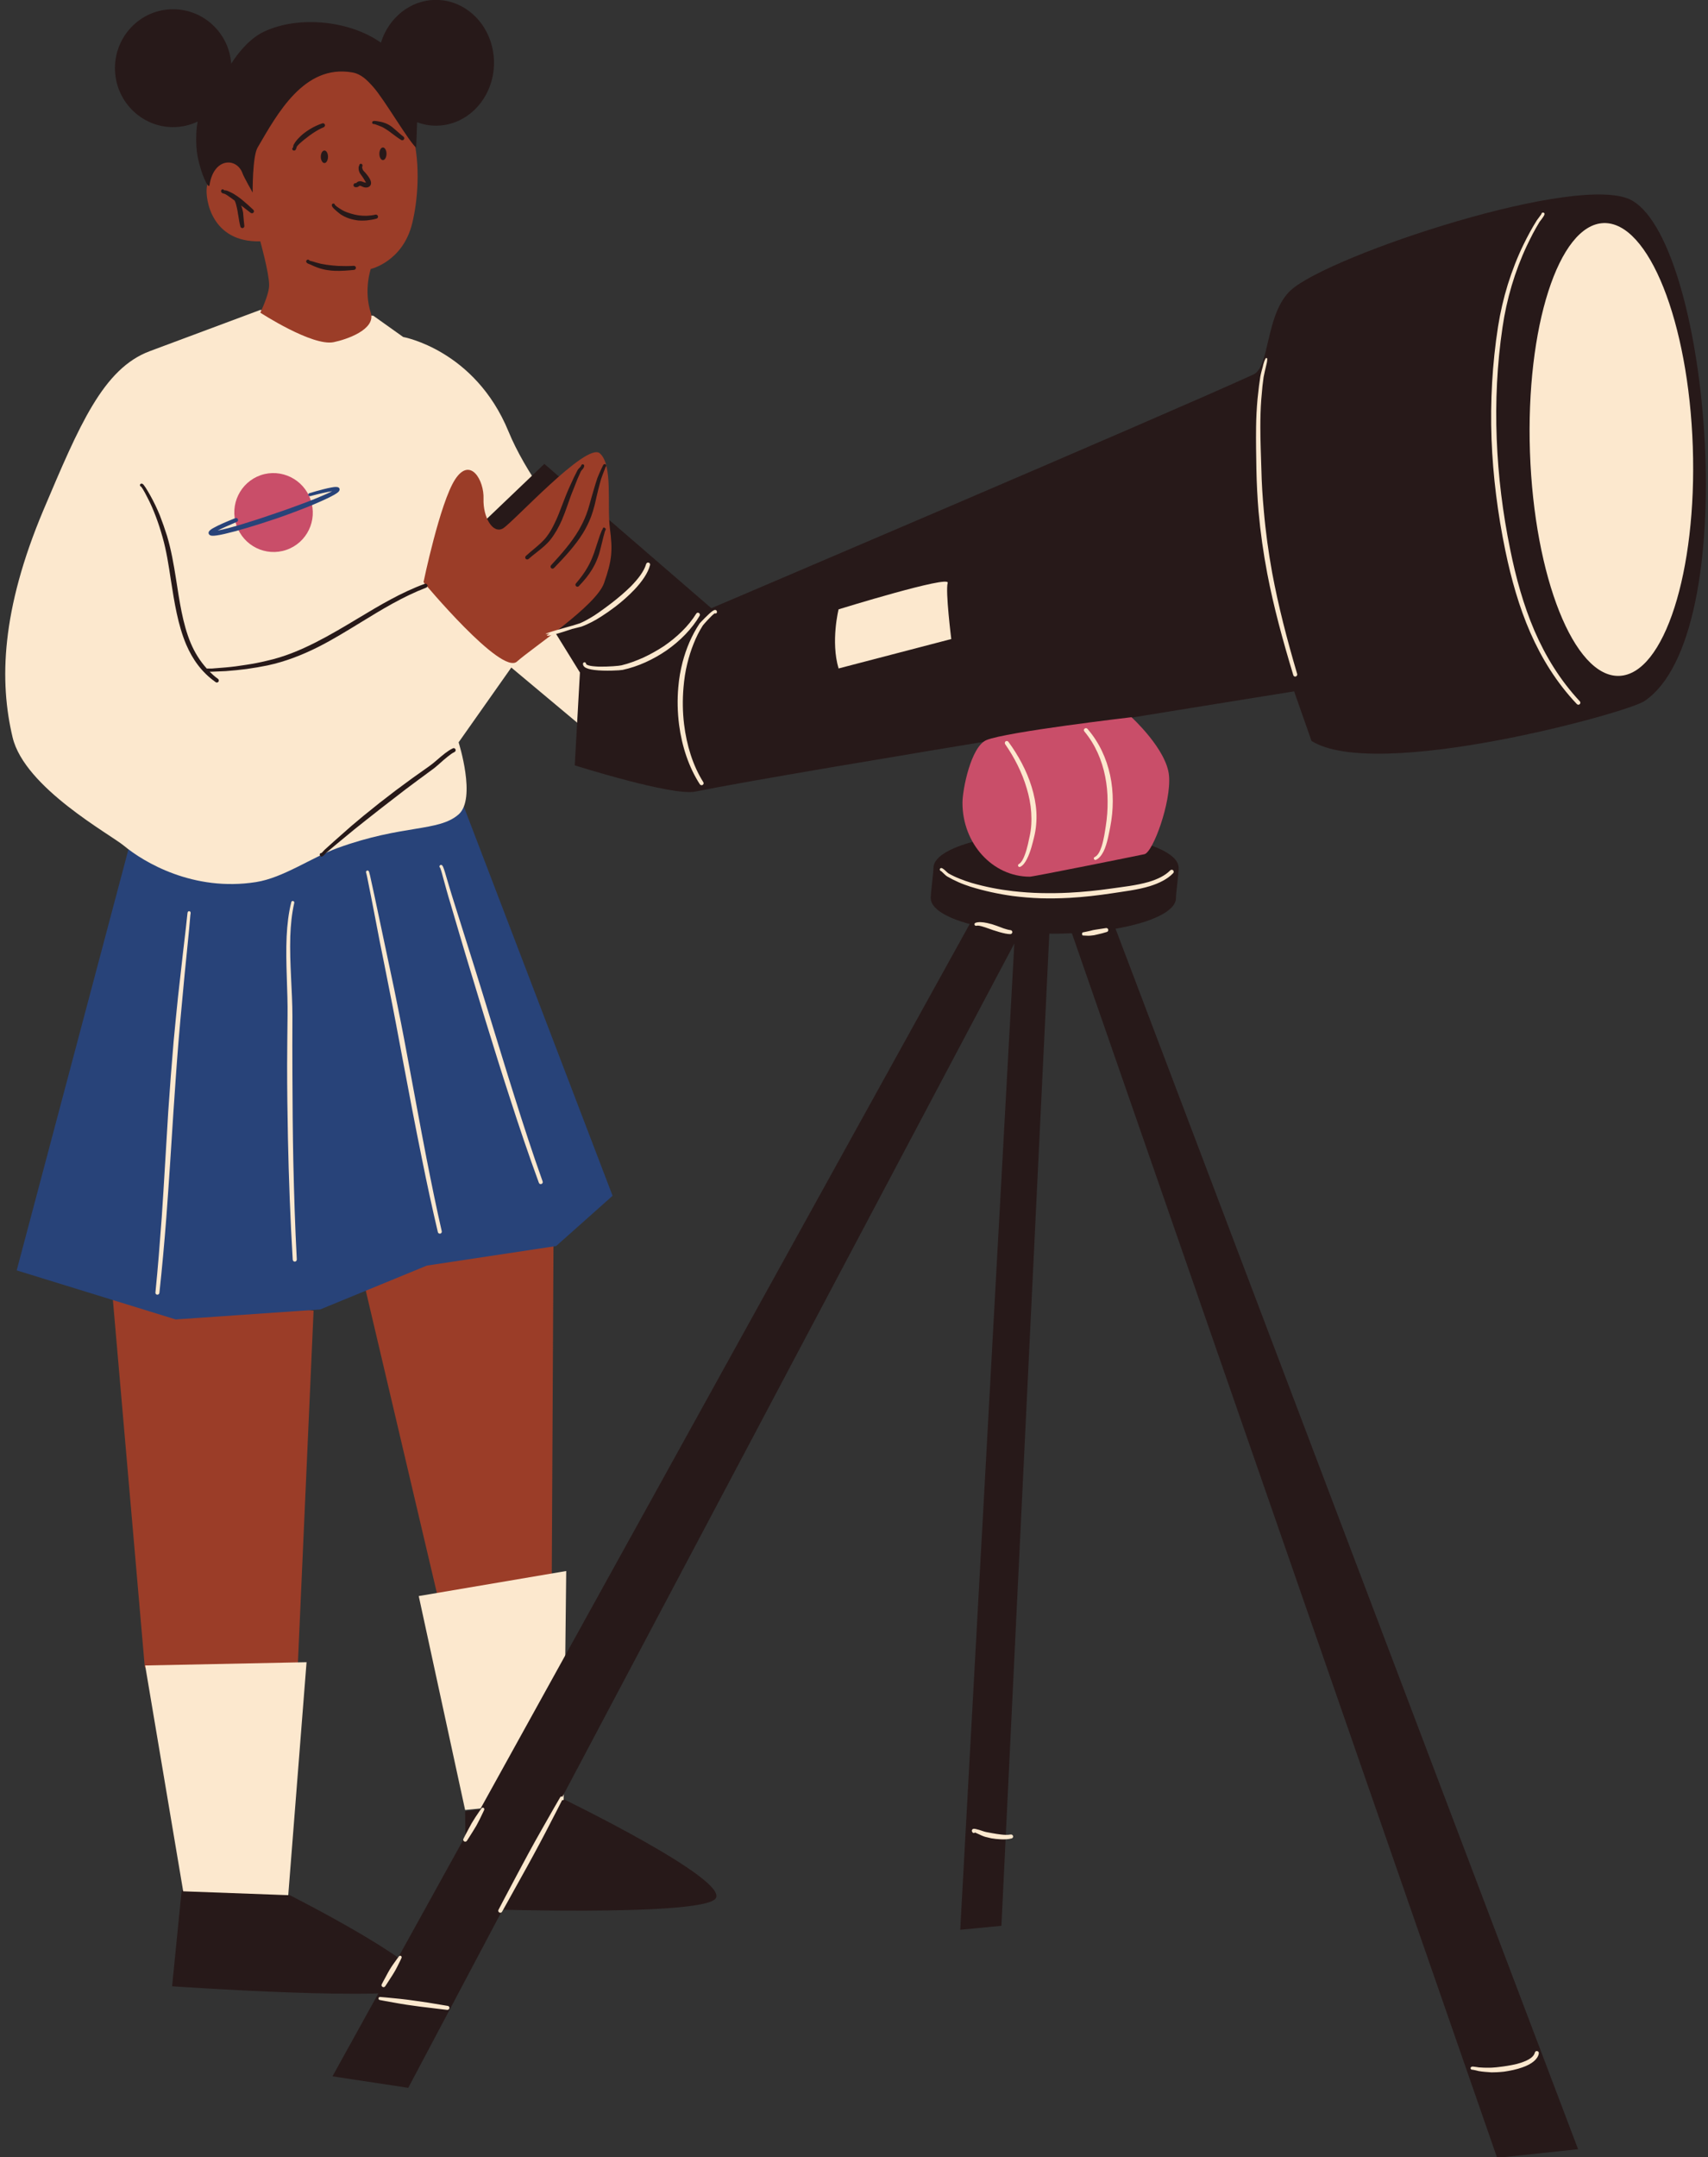
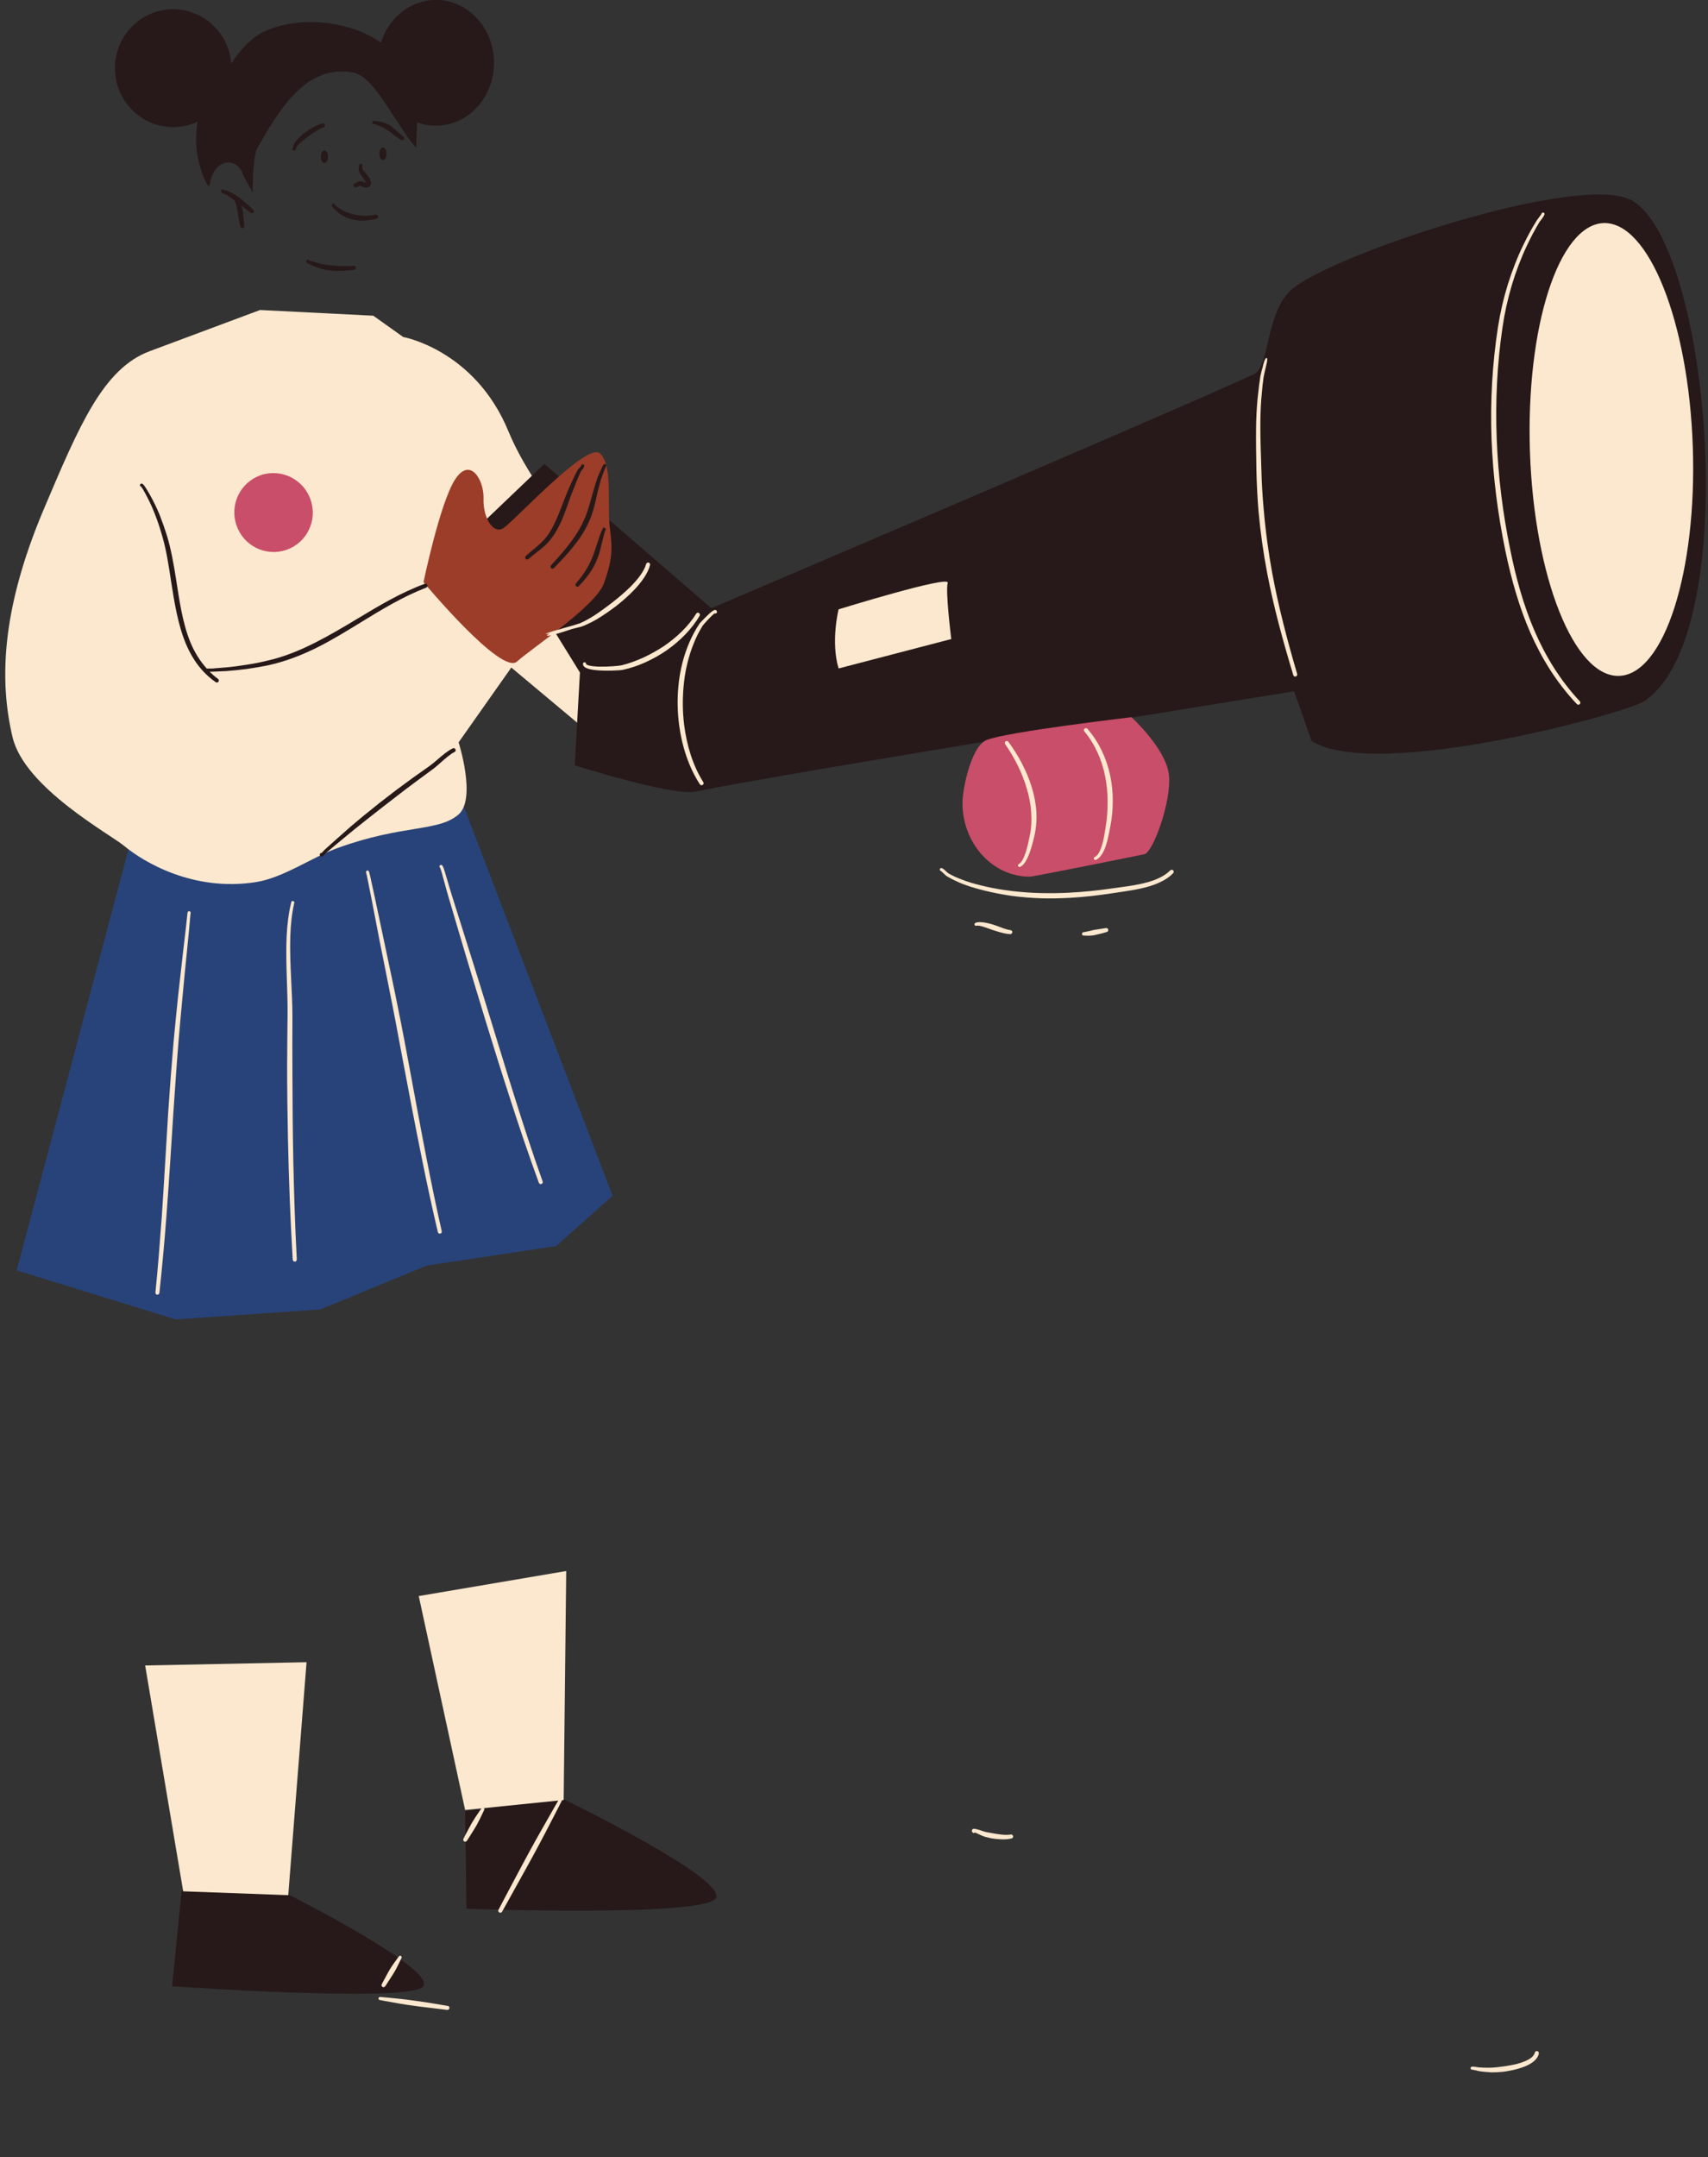
<svg xmlns="http://www.w3.org/2000/svg" height="82.8" preserveAspectRatio="xMidYMid meet" version="1.0" viewBox="-0.2 0.0 65.6 82.8" width="65.6" zoomAndPan="magnify">
  <rect x="-0.2" y="0.0" width="65.6" height="82.8" fill="#333333" stroke="none" />
  <defs>
    <clipPath id="a">
      <path d="M 4 0 L 65.32 0 L 65.32 31 L 4 31 Z M 4 0" />
    </clipPath>
    <clipPath id="b">
-       <path d="M 12 31 L 61 31 L 61 82.82 L 12 82.82 Z M 12 31" />
-     </clipPath>
+       </clipPath>
  </defs>
  <g>
    <g id="change1_1">
-       <path d="M 13.492 48.02 L 16.641 61.402 L 20.992 60.453 L 21.07 45.398 Z M 4.082 49.273 L 5.363 64.004 L 11.242 63.824 L 11.844 50.305 L 4.082 49.273" fill="#9b3d28" fill-rule="evenodd" />
-     </g>
+       </g>
    <g id="change2_1">
      <path d="M 4.777 32.434 L 17.523 30.719 L 23.328 45.895 L 21.16 47.824 L 16.195 48.574 L 12.098 50.258 L 6.547 50.641 L 0.441 48.758 L 4.777 32.434" fill="#284379" fill-rule="evenodd" />
    </g>
    <g id="change3_1">
      <path d="M 14.137 12.117 L 15.285 12.934 C 15.285 12.934 18.039 13.426 19.328 16.555 C 20.613 19.688 24.605 23.504 24.605 23.504 L 22.199 27.93 L 19.438 25.621 L 17.414 28.492 C 17.414 28.492 18.105 30.652 17.414 31.258 C 16.641 31.934 15.277 31.637 12.777 32.543 C 11.758 32.914 10.68 33.691 9.633 33.855 C 7.227 34.234 5.32 33.09 4.566 32.465 C 4.039 32.023 0.75 30.238 0.285 28.305 C -0.23 26.152 -0.156 23.426 1.469 19.574 C 2.844 16.332 3.758 14.145 5.555 13.477 C 6.402 13.16 9.789 11.898 9.789 11.898 L 14.137 12.117" fill="#fce8ce" fill-rule="evenodd" />
    </g>
    <g id="change1_2">
-       <path d="M 9.227 6.492 C 9.227 6.492 9.91 2.312 12.863 2.637 C 16.18 2.996 16.039 6.941 15.629 8.582 C 15.266 10.047 14.039 10.324 14.039 10.324 C 14.039 10.324 13.762 11.141 14.039 12 C 14.25 12.652 13.094 13.035 12.613 13.133 C 11.789 13.297 9.797 12 9.797 12 C 9.797 12 10.137 11.312 10.137 10.941 C 10.137 10.484 9.797 9.262 9.797 9.262 C 7.922 9.316 7.68 7.641 7.742 7.195 C 7.992 5.316 9.227 6.492 9.227 6.492" fill="#9b3d28" fill-rule="evenodd" />
-     </g>
+       </g>
    <g id="change4_1">
      <path d="M 17.664 69.52 L 17.715 73.258 C 17.715 73.258 26.668 73.582 27.277 72.875 C 27.883 72.168 21.363 69.012 21.363 69.012 Z M 6.777 72.559 L 6.41 76.234 C 6.41 76.234 15.27 76.855 16.02 76.273 C 16.773 75.688 10.922 72.734 10.922 72.734 L 6.777 72.559" fill="#271919" fill-rule="evenodd" />
    </g>
    <g id="change3_2">
      <path d="M 15.883 61.258 L 17.664 69.469 L 21.449 69.086 L 21.547 60.297 Z M 5.375 63.922 L 11.574 63.797 L 10.871 72.738 L 6.836 72.59 L 5.375 63.922" fill="#fce8ce" fill-rule="evenodd" />
    </g>
    <g clip-path="url(#a)" id="change4_4">
      <path d="M 62.496 7.703 C 60.547 6.562 50.82 9.812 49.379 11.137 C 48.398 12.035 48.582 14.078 47.945 14.371 C 44.543 15.93 27.121 23.344 27.121 23.344 L 20.707 17.805 L 18.453 19.957 L 22.074 25.812 L 21.875 29.375 C 21.875 29.375 25.617 30.559 26.496 30.383 C 30.41 29.59 49.504 26.535 49.504 26.535 C 49.824 27.449 50.172 28.438 50.172 28.438 C 52.652 30 62.27 27.367 62.949 26.914 C 66.77 24.379 65.488 9.453 62.496 7.703 Z M 18.773 2.41 C 18.773 3.742 17.777 4.824 16.543 4.824 C 16.289 4.824 16.047 4.777 15.82 4.691 C 15.809 4.996 15.785 5.668 15.785 5.668 C 15.504 5.441 14.555 3.805 14.137 3.34 C 13.902 3.078 13.676 2.836 13.316 2.777 C 11.477 2.469 10.453 4.363 9.691 5.668 C 9.492 6.016 9.504 7.391 9.504 7.391 C 9.504 7.391 9.168 6.801 9.121 6.668 C 8.906 6.035 8.008 6.035 7.848 7.102 C 7.816 7.297 7.523 6.691 7.391 6.012 C 7.297 5.516 7.344 4.938 7.371 4.797 C 7.375 4.754 7.387 4.707 7.391 4.668 C 7.105 4.801 6.785 4.879 6.449 4.879 C 5.215 4.879 4.215 3.863 4.215 2.617 C 4.215 1.367 5.215 0.355 6.449 0.355 C 7.625 0.355 8.594 1.273 8.68 2.441 C 9.008 1.938 9.441 1.445 9.957 1.207 C 11.281 0.59 13.234 0.789 14.43 1.637 C 14.727 0.684 15.562 -0.004 16.543 -0.004 C 17.777 -0.004 18.773 1.078 18.773 2.41" fill="#271919" fill-rule="evenodd" />
    </g>
    <g id="change1_3">
      <path d="M 16.066 22.344 C 16.066 22.344 16.699 19.289 17.281 18.398 C 17.863 17.508 18.398 18.434 18.371 19.145 C 18.348 19.852 18.727 20.504 19.117 20.281 C 19.504 20.055 22.324 16.961 22.836 17.398 C 23.348 17.836 23.109 19.398 23.223 20.266 C 23.336 21.129 23.309 21.5 23 22.379 C 22.691 23.258 20.258 24.852 19.656 25.391 C 19.055 25.934 16.066 22.344 16.066 22.344" fill="#9b3d28" fill-rule="evenodd" />
    </g>
    <g clip-path="url(#b)" id="change4_3">
      <path d="M 37.043 35.465 C 36.125 35.219 35.547 34.863 35.547 34.469 C 35.547 34.25 35.652 33.504 35.652 33.309 C 35.652 32.559 37.762 31.945 40.363 31.945 C 42.961 31.945 45.07 32.559 45.07 33.309 C 45.07 33.531 44.965 34.273 44.965 34.469 C 44.965 34.969 44.031 35.406 42.645 35.645 L 60.41 82.488 L 57.301 82.82 L 40.969 35.82 C 40.738 35.828 40.5 35.836 40.258 35.836 C 40.207 35.836 40.152 35.836 40.102 35.832 L 38.262 73.914 L 36.68 74.066 L 38.758 36.211 L 15.48 80.133 L 12.57 79.691 L 37.043 35.465" fill="#271919" fill-rule="evenodd" />
    </g>
    <g id="change5_1">
      <path d="M 36.766 30.812 C 36.766 30.305 37.09 28.66 37.684 28.406 C 38.434 28.09 43.258 27.527 43.258 27.527 C 43.258 27.527 44.609 28.758 44.699 29.77 C 44.789 30.777 44.086 32.711 43.754 32.785 C 43.422 32.855 39.492 33.648 39.352 33.648 C 37.922 33.648 36.766 32.379 36.766 30.812" fill="#c94e69" fill-rule="evenodd" />
    </g>
    <g id="change3_3">
      <path d="M 36.199 22.371 C 36.293 22.062 32.008 23.387 32.008 23.387 C 32.008 23.387 31.699 24.621 32.008 25.656 L 36.336 24.527 C 36.336 24.527 36.105 22.68 36.199 22.371 Z M 61.988 25.941 C 60.262 26 58.727 22.156 58.562 17.359 C 58.398 12.562 59.664 8.621 61.391 8.562 C 63.117 8.504 64.652 12.348 64.816 17.145 C 64.98 21.941 63.715 25.883 61.988 25.941" fill="#fce8ce" fill-rule="evenodd" />
    </g>
    <g id="change5_2">
      <path d="M 9.812 18.238 C 10.598 17.969 11.461 18.391 11.73 19.184 C 12.004 19.973 11.586 20.836 10.797 21.105 C 10.012 21.375 9.152 20.953 8.883 20.164 C 8.609 19.371 9.027 18.512 9.812 18.238" fill="#c94e69" fill-rule="evenodd" />
    </g>
    <g id="change2_2">
-       <path d="M 12.559 18.852 C 12.375 18.879 12.082 18.945 11.715 19.043 C 11.684 19.051 11.652 19.031 11.641 19.004 C 11.633 18.969 11.652 18.938 11.68 18.93 C 12.055 18.816 12.355 18.738 12.543 18.707 C 12.66 18.684 12.738 18.688 12.777 18.699 C 12.812 18.711 12.832 18.734 12.84 18.758 C 12.848 18.789 12.844 18.836 12.793 18.883 C 12.738 18.938 12.59 19.023 12.367 19.129 C 12.09 19.262 11.688 19.434 11.211 19.613 C 10.969 19.707 10.703 19.801 10.426 19.898 C 9.617 20.172 8.887 20.387 8.426 20.492 C 8.188 20.547 8.016 20.57 7.938 20.562 C 7.859 20.555 7.828 20.516 7.816 20.484 C 7.809 20.461 7.805 20.426 7.832 20.391 C 7.852 20.359 7.914 20.305 8.023 20.25 C 8.191 20.156 8.473 20.031 8.836 19.887 C 8.875 19.871 8.922 19.891 8.938 19.93 C 8.953 19.969 8.934 20.016 8.895 20.031 C 8.578 20.164 8.328 20.277 8.16 20.363 C 8.379 20.324 8.719 20.234 9.133 20.109 C 9.496 20 9.918 19.863 10.363 19.707 C 10.809 19.559 11.227 19.402 11.582 19.27 C 12.023 19.098 12.367 18.953 12.559 18.852" fill="#284379" fill-rule="evenodd" />
-     </g>
+       </g>
    <g id="change4_2">
      <path d="M 22.953 20.277 C 22.957 20.281 22.957 20.289 22.949 20.301 C 22.949 20.301 22.949 20.297 22.949 20.297 C 22.949 20.297 22.949 20.301 22.949 20.305 C 22.938 20.324 22.918 20.348 22.914 20.359 L 22.84 20.547 L 22.668 21.066 C 22.637 21.168 22.602 21.266 22.566 21.355 C 22.508 21.504 22.445 21.637 22.371 21.766 C 22.25 21.98 22.105 22.176 21.922 22.391 C 21.891 22.422 21.895 22.469 21.926 22.5 C 21.957 22.527 22.008 22.527 22.035 22.492 C 22.238 22.281 22.402 22.082 22.535 21.863 C 22.617 21.727 22.691 21.586 22.75 21.426 C 22.789 21.332 22.82 21.23 22.848 21.121 L 22.98 20.59 L 23.031 20.402 C 23.039 20.383 23.055 20.34 23.062 20.328 C 23.066 20.312 23.066 20.301 23.066 20.301 C 23.066 20.293 22.992 20.199 22.953 20.277 Z M 23.062 17.922 L 23.059 17.926 C 23.066 17.922 23.074 17.918 23.07 17.914 C 23.066 17.914 23.066 17.914 23.066 17.918 C 23.062 17.918 23.062 17.918 23.062 17.922 Z M 22.504 19.824 C 22.555 19.684 22.602 19.531 22.641 19.375 C 22.684 19.176 22.734 18.977 22.781 18.777 C 22.816 18.645 22.848 18.516 22.887 18.383 C 22.891 18.363 23.004 18.062 23.051 17.945 C 23.055 17.938 23.059 17.93 23.059 17.926 L 23.047 17.93 C 23.051 17.926 23.055 17.922 23.062 17.922 C 23.062 17.914 23.066 17.91 23.066 17.914 L 23.07 17.914 C 23.09 17.891 23.09 17.855 23.066 17.832 C 23.055 17.816 23.012 17.793 22.973 17.84 C 22.969 17.848 22.957 17.867 22.945 17.895 C 22.883 18.012 22.754 18.32 22.746 18.34 C 22.691 18.504 22.641 18.668 22.594 18.832 C 22.543 18.996 22.5 19.16 22.453 19.324 C 22.414 19.477 22.367 19.617 22.316 19.754 C 22.234 19.969 22.133 20.168 22.023 20.359 C 21.742 20.832 21.379 21.246 20.965 21.695 C 20.938 21.727 20.938 21.777 20.969 21.805 C 21 21.836 21.047 21.832 21.078 21.801 C 21.512 21.352 21.895 20.938 22.191 20.461 C 22.312 20.262 22.418 20.051 22.504 19.824 Z M 21.598 19.387 C 21.668 19.191 21.734 18.992 21.812 18.809 C 21.867 18.664 21.922 18.523 21.98 18.383 C 22.02 18.289 22.062 18.195 22.105 18.102 C 22.125 18.055 22.172 18.02 22.199 17.98 C 22.219 17.949 22.234 17.922 22.238 17.887 C 22.242 17.852 22.219 17.824 22.188 17.82 C 22.156 17.816 22.125 17.84 22.121 17.871 C 22.121 17.883 22.113 17.895 22.102 17.906 C 22.066 17.953 22.012 17.992 21.984 18.043 C 21.938 18.133 21.891 18.227 21.844 18.32 C 21.777 18.461 21.715 18.602 21.652 18.738 C 21.555 18.957 21.469 19.184 21.379 19.418 C 21.293 19.641 21.211 19.863 21.105 20.074 C 21.02 20.258 20.922 20.434 20.801 20.59 C 20.738 20.676 20.664 20.754 20.586 20.828 C 20.398 21.008 20.18 21.168 19.996 21.34 C 19.965 21.367 19.965 21.418 19.992 21.449 C 20.02 21.48 20.07 21.48 20.102 21.453 C 20.289 21.285 20.512 21.133 20.707 20.957 C 20.793 20.879 20.875 20.797 20.945 20.707 C 21.121 20.484 21.258 20.234 21.375 19.973 C 21.457 19.781 21.531 19.582 21.598 19.387 Z M 13.852 7.027 C 13.859 7.027 13.863 7.02 13.859 7.012 L 13.855 7.016 C 13.855 7.02 13.848 7.027 13.852 7.027 Z M 13.434 7.18 C 13.395 7.172 13.367 7.129 13.379 7.09 C 13.387 7.047 13.426 7.02 13.469 7.031 C 13.473 7.031 13.477 7.027 13.48 7.023 C 13.484 7.02 13.492 7.016 13.496 7.012 C 13.512 6.996 13.531 6.984 13.547 6.973 C 13.57 6.965 13.594 6.957 13.617 6.957 C 13.641 6.957 13.664 6.957 13.684 6.961 C 13.734 6.973 13.781 7.004 13.836 7.008 C 13.84 7.008 13.848 7.008 13.855 7.008 C 13.848 6.988 13.828 6.957 13.816 6.938 C 13.789 6.887 13.754 6.836 13.723 6.789 C 13.668 6.715 13.621 6.648 13.613 6.629 C 13.598 6.594 13.586 6.559 13.578 6.523 C 13.574 6.488 13.57 6.453 13.574 6.418 C 13.574 6.402 13.578 6.391 13.586 6.375 C 13.59 6.367 13.594 6.359 13.598 6.352 C 13.598 6.34 13.602 6.324 13.609 6.312 C 13.625 6.285 13.66 6.277 13.688 6.293 C 13.719 6.309 13.723 6.336 13.723 6.363 C 13.723 6.379 13.711 6.406 13.707 6.422 C 13.711 6.445 13.715 6.465 13.723 6.488 C 13.73 6.508 13.742 6.527 13.754 6.547 C 13.762 6.555 13.781 6.574 13.805 6.602 C 13.844 6.645 13.895 6.699 13.938 6.762 C 13.988 6.832 14.027 6.902 14.043 6.961 C 14.059 7.027 14.051 7.082 14.023 7.121 C 13.992 7.164 13.934 7.207 13.82 7.195 C 13.801 7.191 13.777 7.188 13.758 7.18 C 13.734 7.172 13.711 7.16 13.684 7.148 C 13.664 7.141 13.645 7.129 13.621 7.129 C 13.605 7.129 13.598 7.137 13.59 7.145 C 13.574 7.156 13.555 7.168 13.539 7.176 C 13.508 7.184 13.477 7.191 13.434 7.18 Z M 14.371 5.902 C 14.371 6.035 14.43 6.145 14.508 6.145 C 14.582 6.145 14.645 6.035 14.645 5.902 C 14.645 5.77 14.582 5.66 14.508 5.66 C 14.43 5.66 14.371 5.77 14.371 5.902 Z M 12.121 6.016 C 12.121 6.148 12.184 6.258 12.262 6.258 C 12.336 6.258 12.398 6.148 12.398 6.016 C 12.398 5.883 12.336 5.777 12.262 5.777 C 12.184 5.777 12.121 5.883 12.121 6.016 Z M 14.172 4.762 C 14.172 4.762 14.172 4.766 14.176 4.762 Z M 14.164 4.762 C 14.164 4.766 14.168 4.766 14.172 4.762 C 14.168 4.762 14.168 4.762 14.168 4.762 Z M 14.164 4.762 C 14.164 4.758 14.164 4.758 14.168 4.762 C 14.176 4.758 14.184 4.754 14.191 4.746 C 14.188 4.754 14.18 4.758 14.176 4.762 C 14.242 4.777 14.398 4.844 14.414 4.848 C 14.5 4.879 14.574 4.926 14.652 4.977 C 14.723 5.023 14.793 5.074 14.863 5.129 C 14.977 5.211 15.09 5.301 15.207 5.371 C 15.242 5.395 15.289 5.387 15.312 5.352 C 15.34 5.316 15.328 5.27 15.293 5.242 C 15.184 5.164 15.09 5.066 14.984 4.98 C 14.914 4.918 14.84 4.855 14.758 4.805 C 14.668 4.75 14.566 4.711 14.461 4.684 C 14.441 4.68 14.262 4.641 14.188 4.641 C 14.141 4.641 14.109 4.656 14.105 4.668 C 14.086 4.695 14.09 4.73 14.117 4.75 C 14.133 4.762 14.148 4.766 14.164 4.762 Z M 12.883 8.227 C 12.984 8.293 13.09 8.344 13.203 8.383 C 13.316 8.422 13.434 8.445 13.555 8.461 C 13.785 8.48 14.023 8.457 14.262 8.391 C 14.301 8.383 14.328 8.34 14.316 8.297 C 14.305 8.258 14.266 8.23 14.223 8.238 C 14.004 8.289 13.785 8.293 13.578 8.266 C 13.469 8.25 13.367 8.227 13.266 8.195 C 13.164 8.164 13.062 8.129 12.969 8.078 C 12.938 8.062 12.727 7.938 12.668 7.867 L 12.664 7.867 C 12.66 7.852 12.656 7.836 12.645 7.824 C 12.617 7.805 12.582 7.805 12.559 7.832 C 12.539 7.852 12.535 7.895 12.57 7.945 C 12.629 8.031 12.852 8.207 12.883 8.227 Z M 12.023 10.098 C 11.957 10.082 11.891 10.062 11.824 10.039 C 11.793 10.027 11.73 10.02 11.688 10.004 C 11.688 10.004 11.688 10 11.684 10 C 11.672 9.969 11.637 9.957 11.605 9.969 C 11.578 9.98 11.57 10 11.562 10.012 C 11.555 10.031 11.559 10.051 11.57 10.066 C 11.574 10.082 11.598 10.102 11.629 10.117 C 11.668 10.137 11.738 10.156 11.77 10.176 C 11.836 10.207 11.902 10.234 11.973 10.262 C 12.039 10.289 12.113 10.309 12.184 10.328 C 12.246 10.344 12.312 10.359 12.379 10.367 C 12.473 10.383 12.574 10.391 12.672 10.395 C 12.914 10.402 13.16 10.383 13.398 10.359 C 13.441 10.355 13.473 10.316 13.469 10.273 C 13.469 10.234 13.43 10.199 13.387 10.203 C 13.191 10.215 12.996 10.215 12.797 10.207 C 12.68 10.199 12.566 10.191 12.453 10.176 C 12.375 10.168 12.297 10.156 12.223 10.141 C 12.156 10.133 12.09 10.117 12.023 10.098 Z M 8.457 7.453 C 8.5 7.477 8.539 7.504 8.578 7.531 C 8.617 7.559 8.656 7.586 8.695 7.613 C 8.734 7.641 8.773 7.672 8.812 7.699 C 8.855 7.785 8.879 7.879 8.898 7.973 C 8.91 8.02 8.914 8.066 8.926 8.113 C 8.93 8.156 8.941 8.207 8.949 8.254 C 8.973 8.402 8.996 8.551 9.031 8.691 C 9.039 8.734 9.082 8.762 9.125 8.754 C 9.164 8.746 9.191 8.703 9.184 8.664 C 9.168 8.543 9.16 8.414 9.148 8.289 C 9.145 8.246 9.141 8.203 9.137 8.16 C 9.129 8.117 9.121 8.074 9.109 8.031 C 9.098 7.98 9.078 7.934 9.059 7.887 C 9.082 7.906 9.109 7.922 9.133 7.941 C 9.23 8.016 9.328 8.09 9.426 8.168 C 9.457 8.195 9.508 8.191 9.535 8.16 C 9.562 8.129 9.559 8.078 9.527 8.051 C 9.391 7.922 9.254 7.797 9.105 7.676 C 9.059 7.637 9.008 7.598 8.957 7.562 C 8.906 7.527 8.855 7.492 8.801 7.457 C 8.758 7.43 8.711 7.406 8.664 7.383 C 8.617 7.359 8.57 7.34 8.523 7.32 C 8.5 7.312 8.469 7.305 8.438 7.305 C 8.426 7.301 8.414 7.301 8.406 7.301 C 8.398 7.289 8.387 7.277 8.375 7.27 C 8.344 7.258 8.312 7.27 8.297 7.301 C 8.289 7.316 8.289 7.332 8.289 7.348 C 8.293 7.371 8.305 7.391 8.328 7.406 C 8.355 7.426 8.426 7.434 8.457 7.453 Z M 11.121 5.773 C 11.141 5.77 11.16 5.746 11.172 5.715 C 11.184 5.688 11.191 5.641 11.203 5.621 C 11.234 5.582 11.27 5.547 11.305 5.512 C 11.344 5.477 11.379 5.445 11.418 5.414 C 11.465 5.371 11.52 5.332 11.57 5.293 C 11.648 5.23 11.727 5.172 11.809 5.117 C 11.945 5.027 12.09 4.941 12.234 4.883 C 12.273 4.863 12.293 4.82 12.277 4.781 C 12.266 4.742 12.219 4.723 12.18 4.734 C 12.02 4.789 11.855 4.863 11.703 4.957 C 11.613 5.012 11.527 5.07 11.445 5.137 C 11.391 5.18 11.34 5.227 11.293 5.277 C 11.254 5.316 11.215 5.355 11.18 5.402 C 11.145 5.445 11.113 5.492 11.086 5.543 C 11.074 5.559 11.066 5.586 11.062 5.617 C 11.059 5.629 11.055 5.648 11.055 5.664 C 11.047 5.668 11.039 5.672 11.035 5.68 C 11.016 5.707 11.023 5.742 11.047 5.762 C 11.074 5.785 11.102 5.781 11.121 5.773 Z M 12.141 32.754 C 12.133 32.754 12.129 32.754 12.133 32.762 C 12.133 32.762 12.133 32.758 12.137 32.758 Z M 17.191 28.723 C 17.23 28.703 17.277 28.719 17.293 28.758 C 17.312 28.797 17.297 28.84 17.262 28.859 C 17.168 28.906 17.082 28.969 16.996 29.039 C 16.789 29.199 16.594 29.402 16.395 29.543 C 16.051 29.793 15.711 30.047 15.371 30.301 C 15.07 30.531 14.766 30.766 14.465 31 C 14.266 31.156 14.066 31.312 13.863 31.473 C 13.711 31.594 13.555 31.719 13.402 31.84 C 13.172 32.027 12.941 32.219 12.715 32.406 L 12.352 32.711 C 12.32 32.734 12.266 32.801 12.227 32.836 C 12.199 32.859 12.172 32.875 12.156 32.875 C 12.137 32.879 12.117 32.871 12.102 32.855 C 12.094 32.848 12.078 32.828 12.082 32.797 C 12.082 32.762 12.109 32.738 12.145 32.738 C 12.148 32.738 12.148 32.738 12.152 32.738 C 12.191 32.703 12.238 32.641 12.27 32.613 L 12.621 32.297 C 12.844 32.098 13.066 31.902 13.289 31.707 C 13.441 31.578 13.594 31.449 13.746 31.324 C 13.953 31.156 14.16 30.988 14.367 30.824 C 14.578 30.66 14.789 30.496 15 30.336 C 15.426 30.016 15.855 29.707 16.293 29.402 C 16.492 29.262 16.688 29.066 16.895 28.91 C 16.992 28.836 17.09 28.77 17.191 28.723 Z M 16.168 22.555 C 16.211 22.539 16.23 22.492 16.215 22.453 C 16.199 22.414 16.156 22.395 16.117 22.406 C 15.211 22.738 14.391 23.227 13.566 23.723 C 13.027 24.047 12.484 24.371 11.922 24.656 C 11.328 24.957 10.711 25.215 10.039 25.363 C 9.781 25.426 9.52 25.477 9.254 25.516 C 8.992 25.559 8.727 25.594 8.461 25.617 L 7.926 25.66 C 7.918 25.66 7.809 25.66 7.742 25.66 C 7.477 25.367 7.273 25.035 7.121 24.672 C 6.812 23.93 6.695 23.07 6.562 22.23 C 6.473 21.656 6.371 21.09 6.215 20.566 C 6.133 20.305 6.039 20.039 5.938 19.777 C 5.832 19.52 5.711 19.266 5.574 19.02 C 5.562 19 5.402 18.711 5.32 18.613 C 5.301 18.59 5.285 18.578 5.273 18.57 C 5.246 18.559 5.227 18.559 5.211 18.566 C 5.18 18.578 5.168 18.613 5.18 18.645 C 5.188 18.656 5.199 18.672 5.211 18.676 C 5.211 18.676 5.211 18.676 5.215 18.672 C 5.215 18.672 5.219 18.676 5.219 18.68 C 5.227 18.68 5.238 18.68 5.246 18.68 C 5.238 18.68 5.23 18.684 5.223 18.684 C 5.227 18.684 5.227 18.688 5.227 18.688 C 5.305 18.781 5.445 19.062 5.457 19.086 C 5.586 19.328 5.691 19.578 5.789 19.836 C 5.887 20.094 5.969 20.355 6.043 20.617 C 6.191 21.133 6.277 21.695 6.363 22.262 C 6.496 23.117 6.633 23.988 6.953 24.742 C 7.195 25.305 7.547 25.805 8.082 26.18 C 8.117 26.207 8.164 26.199 8.191 26.164 C 8.215 26.129 8.207 26.082 8.172 26.055 C 8.055 25.973 7.953 25.879 7.852 25.781 C 7.891 25.781 7.926 25.781 7.93 25.781 L 8.473 25.758 C 8.738 25.738 9.012 25.711 9.277 25.676 C 9.547 25.637 9.812 25.594 10.078 25.539 C 10.766 25.391 11.402 25.141 12.012 24.836 C 12.578 24.551 13.121 24.215 13.664 23.883 C 14.473 23.387 15.281 22.895 16.168 22.555 Z M 5.219 18.68 L 5.223 18.684 C 5.215 18.684 5.211 18.68 5.211 18.676 L 5.219 18.68" fill="#271919" fill-rule="evenodd" />
    </g>
    <g id="change3_4">
      <path d="M 14.898 75.395 C 14.852 75.461 14.805 75.531 14.762 75.605 C 14.719 75.68 14.676 75.754 14.641 75.824 C 14.539 76.008 14.465 76.152 14.465 76.152 C 14.441 76.188 14.453 76.238 14.492 76.258 C 14.527 76.281 14.574 76.27 14.598 76.23 C 14.598 76.23 14.688 76.098 14.801 75.918 C 14.844 75.852 14.891 75.781 14.934 75.707 C 14.977 75.637 15.02 75.559 15.055 75.488 C 15.152 75.305 15.219 75.152 15.219 75.152 C 15.234 75.125 15.227 75.09 15.199 75.07 C 15.168 75.055 15.133 75.062 15.117 75.094 C 15.117 75.094 15.016 75.223 14.898 75.395 Z M 16.219 76.859 C 16.055 76.836 15.883 76.809 15.703 76.785 C 15.527 76.758 15.348 76.738 15.184 76.719 C 14.746 76.672 14.402 76.645 14.402 76.645 C 14.371 76.641 14.34 76.664 14.336 76.695 C 14.332 76.727 14.355 76.758 14.387 76.762 C 14.387 76.762 14.723 76.828 15.16 76.902 C 15.32 76.93 15.5 76.957 15.676 76.98 C 15.852 77.008 16.031 77.027 16.195 77.047 C 16.633 77.102 16.973 77.141 16.973 77.141 C 17.016 77.145 17.055 77.117 17.062 77.074 C 17.066 77.031 17.039 76.992 16.996 76.988 C 16.996 76.988 16.656 76.93 16.219 76.859 Z M 18.289 69.41 C 18.289 69.41 18.188 69.551 18.062 69.742 C 18.016 69.816 17.965 69.895 17.918 69.973 C 17.871 70.055 17.828 70.137 17.789 70.211 C 17.68 70.41 17.602 70.57 17.602 70.57 C 17.578 70.605 17.594 70.652 17.629 70.676 C 17.668 70.695 17.715 70.684 17.734 70.648 C 17.734 70.648 17.832 70.5 17.953 70.305 C 17.996 70.23 18.047 70.152 18.094 70.074 C 18.137 69.992 18.18 69.91 18.219 69.836 C 18.32 69.633 18.395 69.469 18.395 69.469 C 18.41 69.438 18.398 69.402 18.371 69.387 C 18.344 69.371 18.305 69.383 18.289 69.41 Z M 21.316 68.98 C 21.316 68.98 20.988 69.539 20.582 70.262 C 20.426 70.531 20.266 70.828 20.102 71.125 C 19.941 71.418 19.785 71.719 19.637 71.992 C 19.246 72.723 18.945 73.301 18.945 73.301 C 18.926 73.336 18.941 73.383 18.977 73.402 C 19.016 73.426 19.062 73.41 19.082 73.375 C 19.082 73.375 19.402 72.805 19.801 72.082 C 19.953 71.809 20.117 71.516 20.277 71.219 C 20.438 70.922 20.598 70.625 20.742 70.348 C 21.125 69.613 21.418 69.035 21.418 69.035 C 21.434 69.008 21.422 68.973 21.395 68.957 C 21.367 68.941 21.332 68.949 21.316 68.98 Z M 37.25 70.266 C 37.254 70.258 37.254 70.25 37.242 70.254 C 37.242 70.254 37.246 70.258 37.246 70.262 C 37.246 70.262 37.25 70.262 37.25 70.266 Z M 38.617 70.41 C 38.66 70.402 38.699 70.43 38.711 70.473 C 38.719 70.512 38.691 70.555 38.648 70.562 C 38.52 70.594 38.379 70.602 38.234 70.594 C 38.113 70.59 37.992 70.574 37.871 70.555 C 37.793 70.539 37.715 70.52 37.641 70.5 C 37.57 70.48 37.457 70.43 37.359 70.383 C 37.316 70.363 37.277 70.344 37.246 70.332 C 37.242 70.336 37.238 70.34 37.234 70.344 C 37.207 70.359 37.172 70.355 37.152 70.328 C 37.117 70.289 37.125 70.254 37.133 70.234 C 37.141 70.215 37.16 70.195 37.195 70.191 C 37.23 70.184 37.316 70.207 37.414 70.234 C 37.512 70.266 37.617 70.305 37.68 70.316 C 37.754 70.332 37.832 70.344 37.91 70.359 C 38.02 70.379 38.137 70.398 38.246 70.41 C 38.375 70.426 38.5 70.43 38.617 70.41 Z M 56.359 79.438 L 56.352 79.438 C 56.355 79.441 56.359 79.441 56.363 79.438 Z M 58.75 78.781 C 58.73 78.859 58.676 78.926 58.602 78.984 C 58.5 79.062 58.359 79.121 58.207 79.172 C 57.992 79.242 57.75 79.281 57.539 79.312 C 57.344 79.34 57.18 79.355 57.086 79.359 C 56.988 79.359 56.895 79.363 56.797 79.359 C 56.734 79.355 56.668 79.352 56.605 79.348 C 56.57 79.344 56.426 79.32 56.371 79.316 C 56.328 79.316 56.305 79.332 56.301 79.336 C 56.281 79.355 56.273 79.379 56.289 79.406 C 56.301 79.43 56.328 79.441 56.352 79.438 C 56.352 79.438 56.352 79.438 56.352 79.434 C 56.352 79.434 56.355 79.438 56.359 79.438 C 56.363 79.434 56.367 79.434 56.367 79.434 C 56.371 79.434 56.371 79.43 56.371 79.43 C 56.371 79.434 56.367 79.434 56.363 79.438 C 56.422 79.445 56.555 79.48 56.586 79.488 C 56.668 79.504 56.754 79.512 56.836 79.52 C 56.918 79.527 57.004 79.531 57.086 79.539 C 57.184 79.539 57.359 79.535 57.566 79.512 C 57.785 79.48 58.043 79.43 58.27 79.348 C 58.441 79.289 58.594 79.211 58.707 79.117 C 58.812 79.027 58.883 78.93 58.902 78.812 C 58.91 78.77 58.883 78.73 58.84 78.723 C 58.797 78.715 58.758 78.738 58.75 78.781 Z M 20.496 45.395 C 20.512 45.438 20.555 45.457 20.594 45.441 C 20.637 45.43 20.656 45.383 20.641 45.344 C 20.258 44.27 19.902 43.18 19.559 42.086 C 19.246 41.102 18.949 40.113 18.645 39.133 C 18.445 38.473 18.238 37.816 18.035 37.16 L 17.238 34.629 C 17.176 34.43 17.113 34.234 17.055 34.035 C 17.016 33.902 16.977 33.773 16.938 33.641 C 16.934 33.625 16.859 33.359 16.816 33.266 C 16.797 33.227 16.777 33.207 16.77 33.203 C 16.742 33.191 16.719 33.195 16.699 33.211 C 16.676 33.23 16.672 33.27 16.691 33.293 C 16.695 33.297 16.695 33.297 16.695 33.297 C 16.699 33.297 16.699 33.297 16.699 33.297 C 16.703 33.293 16.703 33.301 16.703 33.305 C 16.711 33.309 16.715 33.309 16.719 33.312 C 16.715 33.309 16.711 33.309 16.707 33.309 C 16.707 33.309 16.707 33.309 16.707 33.312 C 16.746 33.402 16.812 33.66 16.816 33.676 C 16.859 33.84 16.906 34.008 16.953 34.172 C 17 34.34 17.047 34.504 17.098 34.668 C 17.223 35.094 17.348 35.52 17.473 35.941 C 17.598 36.367 17.727 36.793 17.855 37.215 C 18.055 37.871 18.254 38.531 18.453 39.188 C 18.758 40.176 19.062 41.16 19.383 42.141 C 19.734 43.234 20.102 44.32 20.496 45.395 Z M 16.699 33.301 L 16.695 33.297 C 16.695 33.301 16.699 33.305 16.707 33.309 Z M 14.754 37.988 C 14.93 38.855 15.09 39.727 15.254 40.598 C 15.5 41.902 15.746 43.207 16.012 44.508 C 16.199 45.438 16.398 46.363 16.617 47.289 C 16.625 47.332 16.668 47.355 16.711 47.348 C 16.75 47.336 16.777 47.297 16.766 47.254 C 16.555 46.332 16.367 45.402 16.184 44.473 C 15.93 43.172 15.695 41.863 15.449 40.559 C 15.289 39.688 15.117 38.82 14.938 37.953 L 14.297 34.922 C 14.289 34.875 14.094 33.965 14.012 33.602 C 13.996 33.539 13.984 33.492 13.977 33.469 C 13.973 33.461 13.973 33.453 13.969 33.449 C 13.949 33.402 13.906 33.41 13.898 33.414 C 13.867 33.426 13.848 33.461 13.859 33.488 C 13.859 33.492 13.863 33.492 13.863 33.492 L 13.895 33.629 C 13.969 33.988 14.148 34.902 14.156 34.949 C 14.234 35.355 14.312 35.762 14.391 36.168 C 14.512 36.773 14.637 37.383 14.754 37.988 Z M 11.031 41.246 C 11.027 40.5 11.027 39.754 11.031 39.008 C 11.031 38.059 10.918 36.969 10.949 35.941 C 10.965 35.496 11.008 35.059 11.102 34.652 C 11.109 34.621 11.09 34.59 11.055 34.582 C 11.027 34.574 10.992 34.594 10.988 34.625 C 10.883 35.039 10.832 35.48 10.809 35.938 C 10.762 36.965 10.859 38.055 10.844 39.004 C 10.836 39.629 10.832 40.254 10.828 40.875 C 10.828 41.809 10.84 42.742 10.859 43.68 C 10.891 45.234 10.949 46.789 11.043 48.348 C 11.047 48.391 11.082 48.426 11.125 48.422 C 11.168 48.422 11.199 48.383 11.199 48.34 C 11.133 47.094 11.094 45.852 11.066 44.609 C 11.043 43.488 11.035 42.367 11.031 41.246 Z M 7.012 35 C 7.012 35.004 7.004 35.02 7 35.051 C 6.988 35.145 6.953 35.488 6.938 35.625 L 6.828 36.566 C 6.762 37.133 6.699 37.695 6.637 38.262 C 6.578 38.828 6.523 39.395 6.469 39.961 C 6.391 40.859 6.324 41.762 6.262 42.664 C 6.176 44.016 6.105 45.367 6.012 46.719 C 5.941 47.68 5.867 48.645 5.77 49.605 C 5.762 49.648 5.793 49.688 5.836 49.691 C 5.879 49.695 5.918 49.664 5.922 49.621 C 6.027 48.66 6.113 47.695 6.188 46.73 C 6.289 45.379 6.375 44.027 6.461 42.676 C 6.523 41.773 6.582 40.875 6.656 39.977 C 6.703 39.41 6.754 38.844 6.809 38.277 C 6.859 37.715 6.914 37.148 6.973 36.582 L 7.066 35.641 C 7.078 35.516 7.102 35.227 7.113 35.102 C 7.117 35.094 7.121 35.082 7.121 35.074 C 7.121 35.051 7.121 35.039 7.121 35.031 C 7.121 34.992 7.094 34.98 7.09 34.98 C 7.07 34.969 7.039 34.965 7.012 35 Z M 42.34 30.75 C 42.344 31.07 42.32 31.395 42.27 31.711 C 42.242 31.883 42.199 32.215 42.109 32.492 C 42.047 32.676 41.969 32.836 41.844 32.895 C 41.816 32.906 41.801 32.941 41.816 32.969 C 41.828 33 41.863 33.016 41.895 33 C 42.012 32.949 42.109 32.828 42.188 32.672 C 42.332 32.375 42.398 31.945 42.441 31.742 C 42.504 31.414 42.539 31.082 42.539 30.75 C 42.539 30.414 42.508 30.082 42.438 29.758 C 42.297 29.105 42.016 28.492 41.566 27.973 C 41.539 27.941 41.488 27.938 41.457 27.965 C 41.422 27.992 41.418 28.039 41.449 28.074 C 41.867 28.578 42.121 29.172 42.246 29.797 C 42.309 30.109 42.34 30.43 42.34 30.75 Z M 39.406 31.18 C 39.426 31.492 39.414 31.805 39.344 32.109 C 39.312 32.254 39.258 32.551 39.164 32.801 C 39.105 32.965 39.031 33.109 38.93 33.164 C 38.902 33.18 38.891 33.215 38.906 33.242 C 38.918 33.273 38.953 33.285 38.984 33.27 C 39.086 33.223 39.172 33.109 39.242 32.969 C 39.383 32.699 39.469 32.32 39.512 32.148 C 39.594 31.828 39.621 31.496 39.605 31.168 C 39.586 30.844 39.52 30.516 39.422 30.199 C 39.23 29.574 38.902 28.977 38.531 28.473 C 38.508 28.438 38.461 28.43 38.422 28.453 C 38.391 28.477 38.383 28.527 38.406 28.562 C 38.754 29.062 39.055 29.645 39.234 30.258 C 39.324 30.559 39.387 30.871 39.406 31.18 Z M 44.746 33.406 C 44.543 33.613 44.246 33.75 43.922 33.848 C 43.438 33.988 42.891 34.043 42.484 34.102 C 41.945 34.18 41.406 34.234 40.863 34.262 C 40.504 34.281 40.145 34.285 39.781 34.277 C 39.422 34.27 39.062 34.242 38.703 34.203 C 38.172 34.141 37.641 34.039 37.117 33.887 C 36.965 33.84 36.812 33.789 36.668 33.73 C 36.52 33.672 36.375 33.605 36.238 33.527 C 36.184 33.496 36.109 33.41 36.047 33.363 C 36.02 33.344 35.996 33.328 35.977 33.32 C 35.945 33.309 35.91 33.32 35.898 33.352 C 35.887 33.383 35.902 33.418 35.934 33.43 C 35.945 33.434 35.957 33.441 35.973 33.457 C 36.035 33.512 36.117 33.602 36.176 33.637 C 36.316 33.719 36.461 33.793 36.613 33.859 C 36.762 33.926 36.918 33.98 37.07 34.031 C 37.602 34.195 38.141 34.312 38.68 34.387 C 39.043 34.434 39.41 34.465 39.777 34.477 C 40.145 34.488 40.508 34.48 40.875 34.461 C 41.422 34.43 41.969 34.367 42.512 34.285 C 42.922 34.219 43.48 34.16 43.973 34.008 C 44.32 33.898 44.641 33.742 44.859 33.512 C 44.887 33.48 44.887 33.434 44.855 33.402 C 44.824 33.375 44.777 33.375 44.746 33.406 Z M 41.859 35.684 C 41.801 35.691 41.742 35.707 41.684 35.723 C 41.621 35.742 41.457 35.77 41.41 35.781 C 41.387 35.789 41.371 35.793 41.371 35.793 C 41.363 35.801 41.332 35.914 41.414 35.906 C 41.418 35.906 41.418 35.906 41.422 35.906 C 41.453 35.906 41.527 35.914 41.598 35.914 C 41.645 35.914 41.691 35.91 41.723 35.906 C 41.754 35.902 41.785 35.898 41.816 35.895 C 41.863 35.887 41.91 35.875 41.957 35.863 C 42.074 35.84 42.191 35.805 42.309 35.77 C 42.348 35.762 42.375 35.719 42.363 35.676 C 42.355 35.637 42.312 35.609 42.27 35.621 C 42.137 35.645 41.996 35.66 41.859 35.684 Z M 37.777 35.641 C 37.832 35.66 37.887 35.68 37.941 35.699 C 38.027 35.727 38.113 35.754 38.195 35.777 C 38.348 35.82 38.492 35.852 38.598 35.852 C 38.641 35.855 38.68 35.82 38.68 35.781 C 38.684 35.738 38.652 35.699 38.609 35.699 C 38.535 35.691 38.445 35.664 38.348 35.633 C 38.266 35.602 38.176 35.57 38.086 35.535 C 38.023 35.516 37.965 35.492 37.902 35.473 C 37.84 35.457 37.773 35.438 37.715 35.426 C 37.531 35.387 37.371 35.379 37.27 35.418 C 37.238 35.426 37.219 35.461 37.23 35.492 C 37.238 35.523 37.273 35.539 37.301 35.531 C 37.367 35.516 37.445 35.535 37.539 35.562 C 37.613 35.582 37.695 35.613 37.777 35.641 Z M 58.734 24.207 C 58.312 23.223 58.023 22.176 57.805 21.098 C 57.516 19.695 57.34 18.27 57.285 16.844 C 57.23 15.414 57.297 13.984 57.508 12.562 C 57.586 12.027 57.703 11.488 57.859 10.965 C 58.016 10.438 58.211 9.922 58.441 9.434 C 58.516 9.277 58.594 9.121 58.672 8.969 C 58.754 8.816 58.84 8.664 58.93 8.516 C 58.945 8.496 59.066 8.344 59.102 8.273 C 59.121 8.238 59.121 8.211 59.121 8.199 C 59.113 8.168 59.078 8.152 59.047 8.16 C 59.023 8.164 59.008 8.184 59.004 8.207 C 59.004 8.211 59.004 8.215 59 8.219 C 58.961 8.281 58.84 8.434 58.828 8.453 C 58.734 8.602 58.645 8.754 58.562 8.906 C 58.477 9.062 58.395 9.219 58.32 9.375 C 58.078 9.867 57.879 10.387 57.711 10.918 C 57.547 11.449 57.422 11.992 57.336 12.535 C 57.113 13.969 57.035 15.41 57.086 16.848 C 57.141 18.289 57.324 19.723 57.617 21.137 C 57.844 22.227 58.141 23.285 58.574 24.277 C 59.012 25.273 59.586 26.203 60.363 27.023 C 60.395 27.055 60.441 27.059 60.473 27.027 C 60.504 27 60.508 26.949 60.477 26.918 C 59.719 26.105 59.16 25.191 58.734 24.207 Z M 48.34 19.602 C 48.293 19.086 48.258 18.559 48.246 18.008 C 48.23 17.473 48.207 16.934 48.207 16.398 C 48.207 16.043 48.215 15.688 48.242 15.332 C 48.258 15.16 48.273 14.984 48.289 14.812 C 48.301 14.699 48.316 14.586 48.332 14.473 C 48.348 14.375 48.406 14.137 48.422 14.066 C 48.422 14.062 48.426 14.055 48.426 14.051 C 48.488 13.816 48.48 13.73 48.445 13.746 C 48.422 13.715 48.375 13.785 48.312 14.016 C 48.312 14.023 48.309 14.031 48.309 14.039 C 48.289 14.105 48.223 14.352 48.207 14.449 C 48.188 14.566 48.172 14.684 48.156 14.801 C 48.137 14.973 48.117 15.145 48.098 15.32 C 48.066 15.676 48.047 16.039 48.043 16.398 C 48.035 16.938 48.047 17.477 48.055 18.012 C 48.066 18.566 48.094 19.102 48.137 19.621 C 48.211 20.445 48.324 21.234 48.473 22.016 C 48.719 23.297 49.062 24.559 49.473 25.914 C 49.484 25.953 49.527 25.977 49.566 25.965 C 49.609 25.953 49.633 25.906 49.621 25.867 C 49.223 24.516 48.898 23.258 48.66 21.98 C 48.52 21.203 48.41 20.422 48.34 19.602 Z M 22.902 23.656 C 23.055 23.559 23.242 23.43 23.438 23.281 C 23.688 23.09 23.945 22.863 24.172 22.625 C 24.457 22.32 24.688 21.996 24.766 21.688 C 24.777 21.648 24.754 21.605 24.715 21.594 C 24.672 21.582 24.629 21.605 24.617 21.648 C 24.535 21.93 24.309 22.219 24.039 22.496 C 23.812 22.723 23.555 22.938 23.316 23.125 C 23.125 23.27 22.949 23.402 22.801 23.504 C 22.688 23.586 22.57 23.66 22.449 23.73 C 22.328 23.801 22.203 23.867 22.074 23.922 C 22.055 23.93 21.844 23.996 21.777 24.016 C 21.777 24.016 21.773 24.016 21.77 24.016 C 20.777 24.289 20.559 24.379 20.918 24.316 C 20.633 24.453 20.879 24.445 21.781 24.137 L 21.805 24.133 C 21.871 24.117 22.105 24.059 22.129 24.051 C 22.262 24.004 22.398 23.941 22.527 23.875 C 22.656 23.809 22.781 23.734 22.902 23.656 Z M 26.672 23.633 C 26.691 23.594 26.68 23.547 26.645 23.527 C 26.605 23.504 26.559 23.516 26.539 23.555 C 26.242 24.035 25.793 24.461 25.289 24.805 C 25.039 24.969 24.777 25.113 24.512 25.238 C 24.23 25.363 23.949 25.469 23.672 25.535 C 23.602 25.555 23.164 25.594 22.793 25.586 C 22.637 25.578 22.488 25.566 22.395 25.535 C 22.367 25.523 22.344 25.516 22.328 25.504 C 22.316 25.496 22.309 25.488 22.309 25.48 C 22.309 25.445 22.281 25.418 22.25 25.418 C 22.219 25.418 22.191 25.441 22.191 25.477 C 22.188 25.523 22.211 25.566 22.254 25.602 C 22.324 25.656 22.461 25.695 22.633 25.715 C 23.039 25.766 23.629 25.73 23.715 25.711 C 24.004 25.648 24.301 25.551 24.594 25.418 C 24.871 25.293 25.141 25.141 25.398 24.965 C 25.918 24.602 26.375 24.141 26.672 23.633 Z M 27.32 23.434 C 27.328 23.445 27.336 23.465 27.336 23.488 C 27.34 23.52 27.312 23.547 27.277 23.547 C 27.27 23.547 27.258 23.543 27.25 23.539 C 27.117 23.629 26.801 23.992 26.793 24.008 C 26.652 24.227 26.535 24.465 26.438 24.711 C 26.34 24.953 26.262 25.207 26.199 25.461 C 26.125 25.754 26.078 26.066 26.051 26.391 C 26.012 26.852 26.016 27.328 26.074 27.801 C 26.172 28.602 26.41 29.383 26.812 30.02 C 26.836 30.055 26.824 30.102 26.789 30.125 C 26.754 30.148 26.703 30.137 26.68 30.102 C 26.258 29.453 25.992 28.652 25.883 27.824 C 25.82 27.34 25.809 26.848 25.852 26.375 C 25.879 26.039 25.938 25.719 26.016 25.414 C 26.086 25.152 26.172 24.895 26.281 24.645 C 26.391 24.395 26.52 24.152 26.672 23.926 C 26.684 23.914 27.039 23.527 27.188 23.438 C 27.219 23.418 27.246 23.41 27.266 23.41 C 27.289 23.41 27.305 23.422 27.32 23.434" fill="#fce8ce" fill-rule="evenodd" />
    </g>
  </g>
</svg>